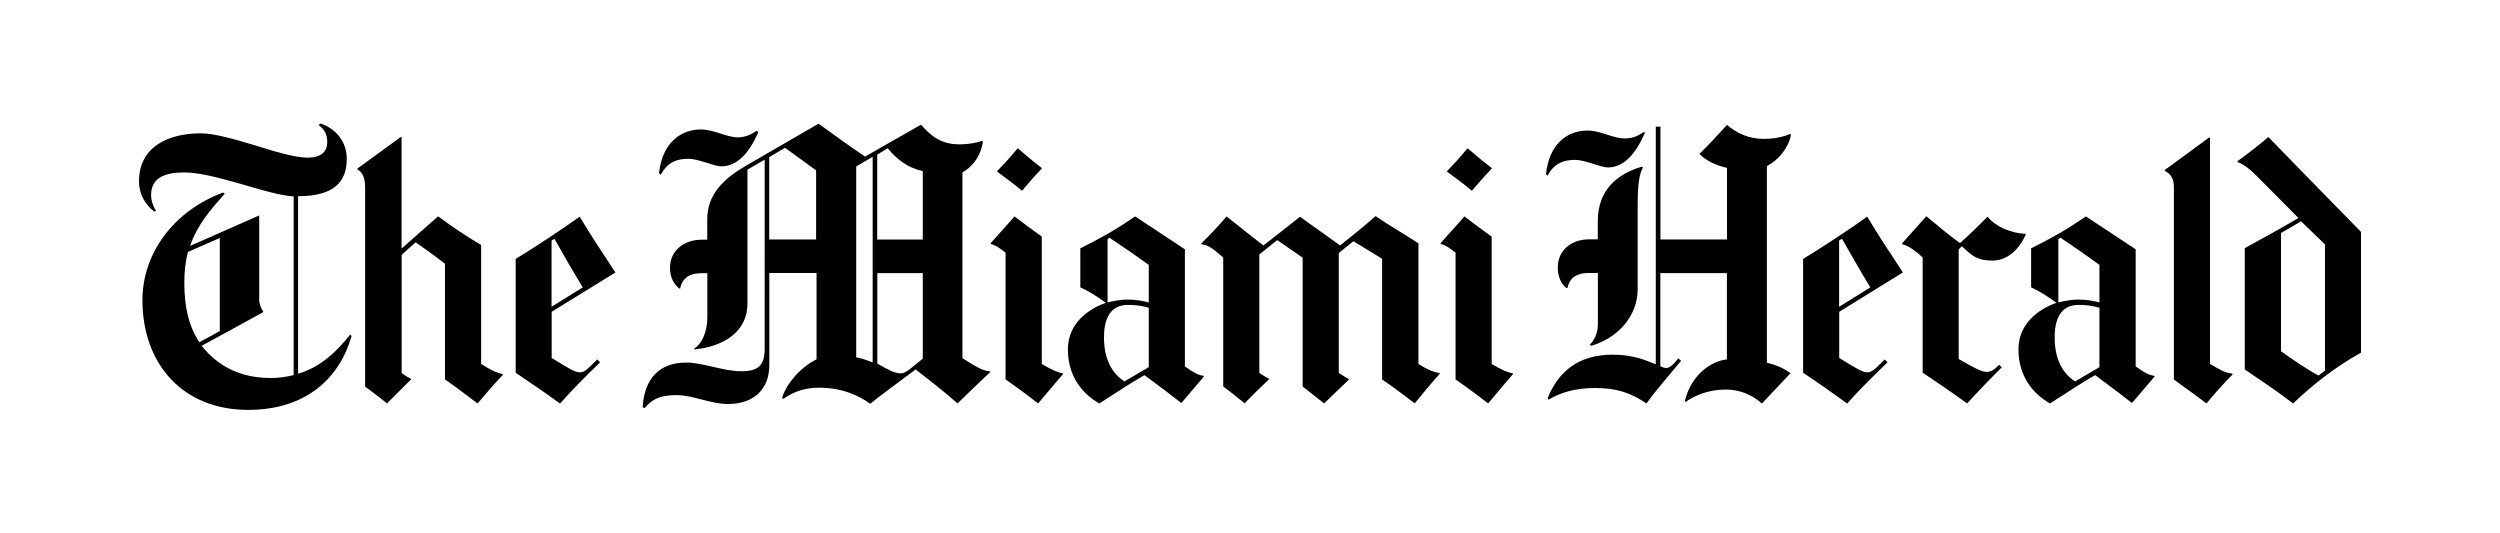
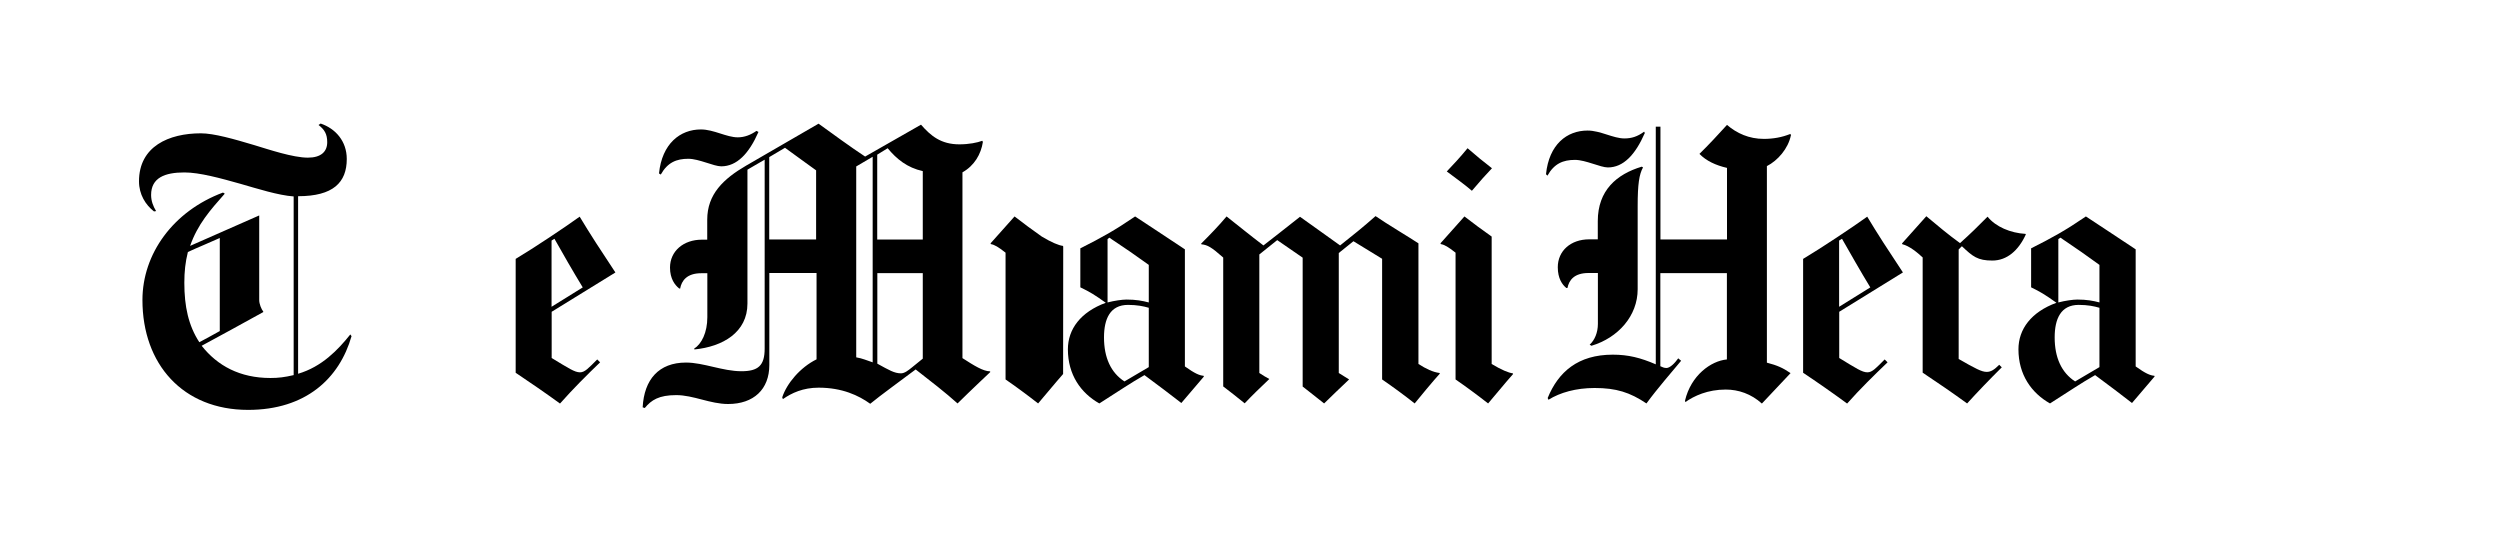
<svg xmlns="http://www.w3.org/2000/svg" id="a" viewBox="0 0 225 48">
-   <path d="M200.93,33.7c-.67.67-1.57,1.67-2.35,2.61-1.15-.88-2.28-1.66-2.93-2.16v-17.34c0-.85-.41-1.23-.81-1.42v-.1l4-2.93.06.06v20.33c.96.58,1.35.79,2,.87l.03.07Z" />
  <path d="M182.31,21.13c-.65,1.41-1.68,2.32-3,2.32s-1.76-.36-2.74-1.29l-.29.29v9.86c1.49.85,2.06,1.16,2.52,1.16.38,0,.68-.19,1.13-.64l.23.23c-1.14,1.13-2.21,2.25-3.12,3.25-1.33-.97-2.64-1.86-4-2.77v-10.37c-.47-.44-1.2-1.04-1.83-1.19l-.03-.07,2.19-2.45c1.08.9,1.89,1.59,3.03,2.42.95-.85,1.62-1.51,2.48-2.38.73.91,2.06,1.47,3.42,1.55l.03.1Z" />
  <path d="M148.03,11.98c-.85,1.94-1.92,3.09-3.32,3.09-.67,0-2.01-.68-2.96-.68-1.07,0-1.87.33-2.48,1.42l-.13-.13c.27-2.68,1.88-3.93,3.74-3.93,1.16,0,2.31.71,3.32.71.62,0,1.17-.16,1.77-.61l.07.13Z" />
  <path d="M161.18,12.18c-.24,1.19-1.18,2.27-2.16,2.77v17.69c.95.25,1.42.46,2.13.94l-2.58,2.74c-.96-.87-2.11-1.26-3.25-1.26-1.63,0-2.85.57-3.64,1.13l-.03-.13c.53-2.27,2.33-3.58,3.77-3.71v-7.77h-5.99v8.38c.19.09.35.16.55.16.32,0,.75-.43,1.06-.87l.26.22c-.78.94-2.15,2.51-3.12,3.84-1.49-1-2.72-1.39-4.67-1.39-1.67,0-3.11.41-4.15,1.06l-.07-.16c.96-2.35,2.73-3.9,5.86-3.9,1.4,0,2.5.28,3.87.87V11.4h.42v10.15h5.99v-6.44c-1.01-.23-1.88-.64-2.48-1.26.79-.77,1.73-1.78,2.48-2.61.87.75,1.97,1.26,3.32,1.26.81,0,1.65-.14,2.38-.45l.07.13Z" />
  <path d="M147.87,15.07c-.34.62-.48,1.48-.48,3.48v7.48c0,2.4-1.75,4.37-4.16,5.09l-.16-.1c.45-.4.74-1.09.74-1.87v-4.58h-.84c-1.29,0-1.76.64-1.9,1.35h-.1c-.37-.3-.77-.86-.77-1.87,0-1.47,1.16-2.51,2.83-2.51h.77v-1.64c0-2.76,1.69-4.22,3.96-4.9l.1.06Z" />
  <path d="M134.28,15.14c-.53.55-1.07,1.16-1.81,2.03-.61-.53-1.42-1.11-2.26-1.74.59-.62,1.2-1.27,1.87-2.09.7.61,1.46,1.24,2.19,1.8" />
  <path d="M136.18,33.66s-.85.96-2.25,2.65c-.89-.7-2.03-1.54-2.93-2.16v-11.41c-.65-.51-.98-.71-1.32-.77l-.04-.07,2.16-2.42c.84.65,1.57,1.19,2.45,1.81v11.47c.9.54,1.52.79,1.9.84l.03.06Z" />
  <path d="M129.58,33.63s-.63.68-2.26,2.68c-.97-.77-1.89-1.44-2.93-2.16v-10.86l-2.58-1.58-1.32,1.06v10.8c.47.29.93.58.93.58-.59.56-1.72,1.63-2.25,2.16-.81-.65-1.93-1.52-1.93-1.52v-11.6l-2.29-1.58-1.61,1.29v10.67c.29.19.64.41.9.54-.76.72-1.55,1.48-2.22,2.19-.68-.55-1.44-1.16-1.93-1.52v-11.6c-1.06-.94-1.42-1.14-1.96-1.19l-.03-.06c.77-.77,1.62-1.64,2.29-2.45,1.02.8,2.13,1.71,3.32,2.61.95-.74,2.02-1.57,3.29-2.58,1.04.75,2.45,1.74,3.61,2.58,1.1-.87,2.13-1.7,3.19-2.64.93.65,3.01,1.89,3.86,2.45v10.86c.69.44,1.3.73,1.9.81l.03.06Z" />
-   <path d="M93.78,15.14c-.53.55-1.07,1.16-1.8,2.03-.61-.53-1.42-1.11-2.26-1.74.59-.62,1.21-1.27,1.87-2.09.71.61,1.46,1.24,2.19,1.8" />
-   <path d="M95.68,33.66s-.84.96-2.25,2.65c-.89-.7-2.03-1.54-2.93-2.16v-11.41c-.65-.51-.98-.71-1.32-.77l-.03-.07,2.16-2.42c.84.65,1.57,1.19,2.45,1.81v11.47c.9.54,1.52.79,1.9.84l.03.06Z" />
+   <path d="M95.68,33.66s-.84.96-2.25,2.65c-.89-.7-2.03-1.54-2.93-2.16v-11.41c-.65-.51-.98-.71-1.32-.77l-.03-.07,2.16-2.42c.84.65,1.57,1.19,2.45,1.81c.9.54,1.52.79,1.9.84l.03.06Z" />
  <path d="M68.26,11.88c-.85,1.94-1.94,3.09-3.35,3.09-.67,0-2.01-.68-2.96-.68-1.07,0-1.87.33-2.48,1.42l-.16-.1c.27-2.68,1.9-3.96,3.77-3.96,1.16,0,2.31.71,3.32.71.62,0,1.18-.23,1.68-.58l.19.1Z" />
-   <path d="M45.27,33.73c-.66.66-1.43,1.58-2.29,2.58-1.02-.78-2.26-1.7-2.93-2.16v-10.41c-.84-.67-1.75-1.3-2.64-1.93-.48.41-.84.74-1.26,1.13v10.64c.29.21.52.36.87.54l-2.19,2.19c-.84-.69-1.56-1.2-1.97-1.52v-17.95c0-.79-.21-1.32-.68-1.58v-.1l3.9-2.84.06.03v10.02l3.29-2.9c1.22.91,2.51,1.78,3.87,2.58v10.7c.72.48,1.38.81,1.9.9l.06.07Z" />
-   <path d="M212.5,31.73c-2.48,1.39-4.38,2.93-6.12,4.58-1.36-1.04-3.03-2.17-4.35-3.06v-10.92c1.43-.78,3.01-1.64,4.83-2.71l-3.71-3.74c-.71-.71-1.23-1.1-1.77-1.29l-.03-.07c1.12-.81,2.05-1.54,2.8-2.19,1.43,1.48,4.64,4.76,8.34,8.54v10.86h0ZM209.25,33.34v-11.34l-2.16-2.09c-.72.46-1.26.73-1.8,1.06v10.64c.94.7,2.55,1.76,3.38,2.19l.58-.45Z" />
  <path d="M193.91,33.89l-2.03,2.38c-1.09-.84-1.92-1.48-3.32-2.51-1.41.81-2.15,1.34-4.06,2.55-1.67-.94-2.84-2.59-2.84-4.87,0-1.82,1.15-3.36,3.42-4.19-1.02-.73-1.42-.97-2.28-1.39v-3.51c1.93-.97,3.1-1.62,4.93-2.87,1.5,1,2.63,1.72,4.48,2.96v10.54c.89.64,1.31.81,1.68.84l.03.07ZM188.95,27.22v-3.38c-1.23-.89-2.08-1.49-3.51-2.45l-.19.13v5.7c.61-.16,1.33-.26,1.71-.26.84,0,1.43.11,2,.26ZM188.95,33.05v-5.35c-.47-.14-1.06-.26-1.87-.26-1.61,0-2.16,1.26-2.16,2.93,0,1.82.62,3.17,1.84,3.96l2.19-1.29Z" />
  <path d="M171.26,24.52l-5.73,3.54v4.16c1.51.92,2.06,1.29,2.54,1.29.44,0,.78-.39,1.55-1.16l.26.26c-1.22,1.17-2.45,2.37-3.64,3.71-1.25-.92-2.71-1.94-3.96-2.77v-10.25c1.67-1,4.41-2.82,5.77-3.8.89,1.49,1.95,3.12,3.22,5.03M168.33,25.87c-.85-1.39-1.86-3.17-2.55-4.38l-.26.16v5.96l2.8-1.74Z" />
  <path d="M108.35,33.89l-2.03,2.38c-1.09-.84-1.92-1.48-3.32-2.51-1.41.81-2.15,1.34-4.06,2.55-1.67-.94-2.83-2.59-2.83-4.87,0-1.82,1.15-3.36,3.41-4.19-1.02-.73-1.42-.97-2.29-1.39v-3.51c1.93-.97,3.1-1.62,4.93-2.87,1.5,1,2.63,1.72,4.48,2.96v10.54c.9.64,1.31.81,1.68.84l.03.07ZM103.39,27.22v-3.38c-1.23-.89-2.11-1.49-3.55-2.45l-.16.13v5.7c.61-.16,1.33-.26,1.71-.26.83,0,1.43.11,2,.26ZM103.39,33.05v-5.35c-.47-.14-1.07-.26-1.87-.26-1.61,0-2.16,1.26-2.16,2.93,0,1.82.62,3.17,1.84,3.96l2.19-1.29Z" />
  <path d="M89.14,33.47s-1.81,1.7-2.96,2.84c-1.04-.94-2.52-2.09-3.77-3.06-.94.71-3.29,2.42-4.09,3.09-1.04-.75-2.53-1.45-4.64-1.45-1.41,0-2.43.48-3.22,1.03l-.06-.16c.41-1.25,1.61-2.69,3.09-3.42v-7.77h-4.25v8.28c0,2.19-1.41,3.51-3.71,3.51-1.61,0-3.12-.8-4.67-.8s-2.24.44-2.83,1.16l-.19-.06c.13-2.5,1.45-4.03,3.9-4.03,1.58,0,3.3.78,4.99.78,1.5,0,2.09-.5,2.09-2.03V14.37c-.74.41-1.04.62-1.55.9v12.05c0,2.59-2.22,3.88-4.77,4.13l-.03-.07c.67-.42,1.19-1.45,1.19-2.83v-3.96h-.55c-1.29,0-1.77.67-1.9,1.39l-.1-.03c-.37-.3-.81-.86-.81-1.87,0-1.47,1.2-2.51,2.87-2.51h.48v-1.8c0-2.29,1.45-3.67,3.51-4.87l6.51-3.77c1.27.92,2.87,2.09,4.19,2.96l5.03-2.87c.88,1.01,1.8,1.77,3.45,1.77.87,0,1.62-.15,2.06-.32l.06.1c-.17,1.11-.77,2.14-1.84,2.74v16.72c1.06.68,1.85,1.18,2.48,1.19l.03.06ZM83.05,21.55v-6.15c-1.4-.31-2.35-1.08-3.16-2.06l-.94.58v7.64h4.09ZM78.54,32.6V14.11l-1.48.87v17.18c.58.1.93.27,1.48.45ZM73.45,21.55v-6.22s-1.85-1.33-2.8-2.03l-1.42.84v7.41h4.22ZM83.05,32.28v-7.7h-4.09v8.15c1.06.58,1.53.87,2.13.87.33,0,.67-.28.97-.52,0,0,.64-.52,1-.81Z" />
  <path d="M55.39,24.52l-5.74,3.54v4.16c1.52.92,2.07,1.29,2.55,1.29.44,0,.78-.39,1.55-1.16l.26.26c-1.22,1.17-2.42,2.37-3.61,3.71-1.26-.92-2.75-1.94-3.99-2.77v-10.25c1.67-1,4.4-2.82,5.76-3.8.89,1.49,1.95,3.12,3.22,5.03M52.45,25.87c-.85-1.39-1.87-3.17-2.55-4.38l-.26.16v5.96l2.8-1.74Z" />
  <path d="M31.64,30.25c-1.09,3.81-4.12,6.64-9.31,6.64-5.87,0-9.51-4.11-9.51-9.89,0-4.14,2.75-7.99,7.25-9.67l.16.1c-1.32,1.49-2.44,2.76-3.12,4.7l6.22-2.74v7.63c0,.32.19.82.36,1v.07c-1.41.78-4.32,2.38-5.54,3.03,1.42,1.8,3.44,2.9,6.19,2.9.72,0,1.29-.07,2.09-.26v-16.08c-1.39-.1-3.27-.7-4.77-1.13-1.81-.51-3.7-1.03-5.06-1.03-1.77,0-3,.48-3,2.03,0,.53.18,1.01.45,1.45l-.19.03c-.76-.59-1.35-1.53-1.35-2.71,0-3.15,2.69-4.32,5.57-4.32,1.17,0,2.96.51,4.8,1.06,1.32.4,3.49,1.13,4.83,1.13,1.17,0,1.74-.53,1.74-1.39,0-.73-.24-1.13-.78-1.55l.19-.13c1.33.45,2.35,1.58,2.35,3.19,0,2.12-1.23,3.35-4.38,3.35v15.98c2.14-.63,3.59-2.15,4.7-3.54l.09.13ZM19.78,29.8v-8.38c-.9.41-1.94.83-2.87,1.26-.23.91-.32,1.78-.32,2.77,0,2.13.37,3.85,1.35,5.35.61-.33,1.36-.73,1.83-1Z" />
</svg>